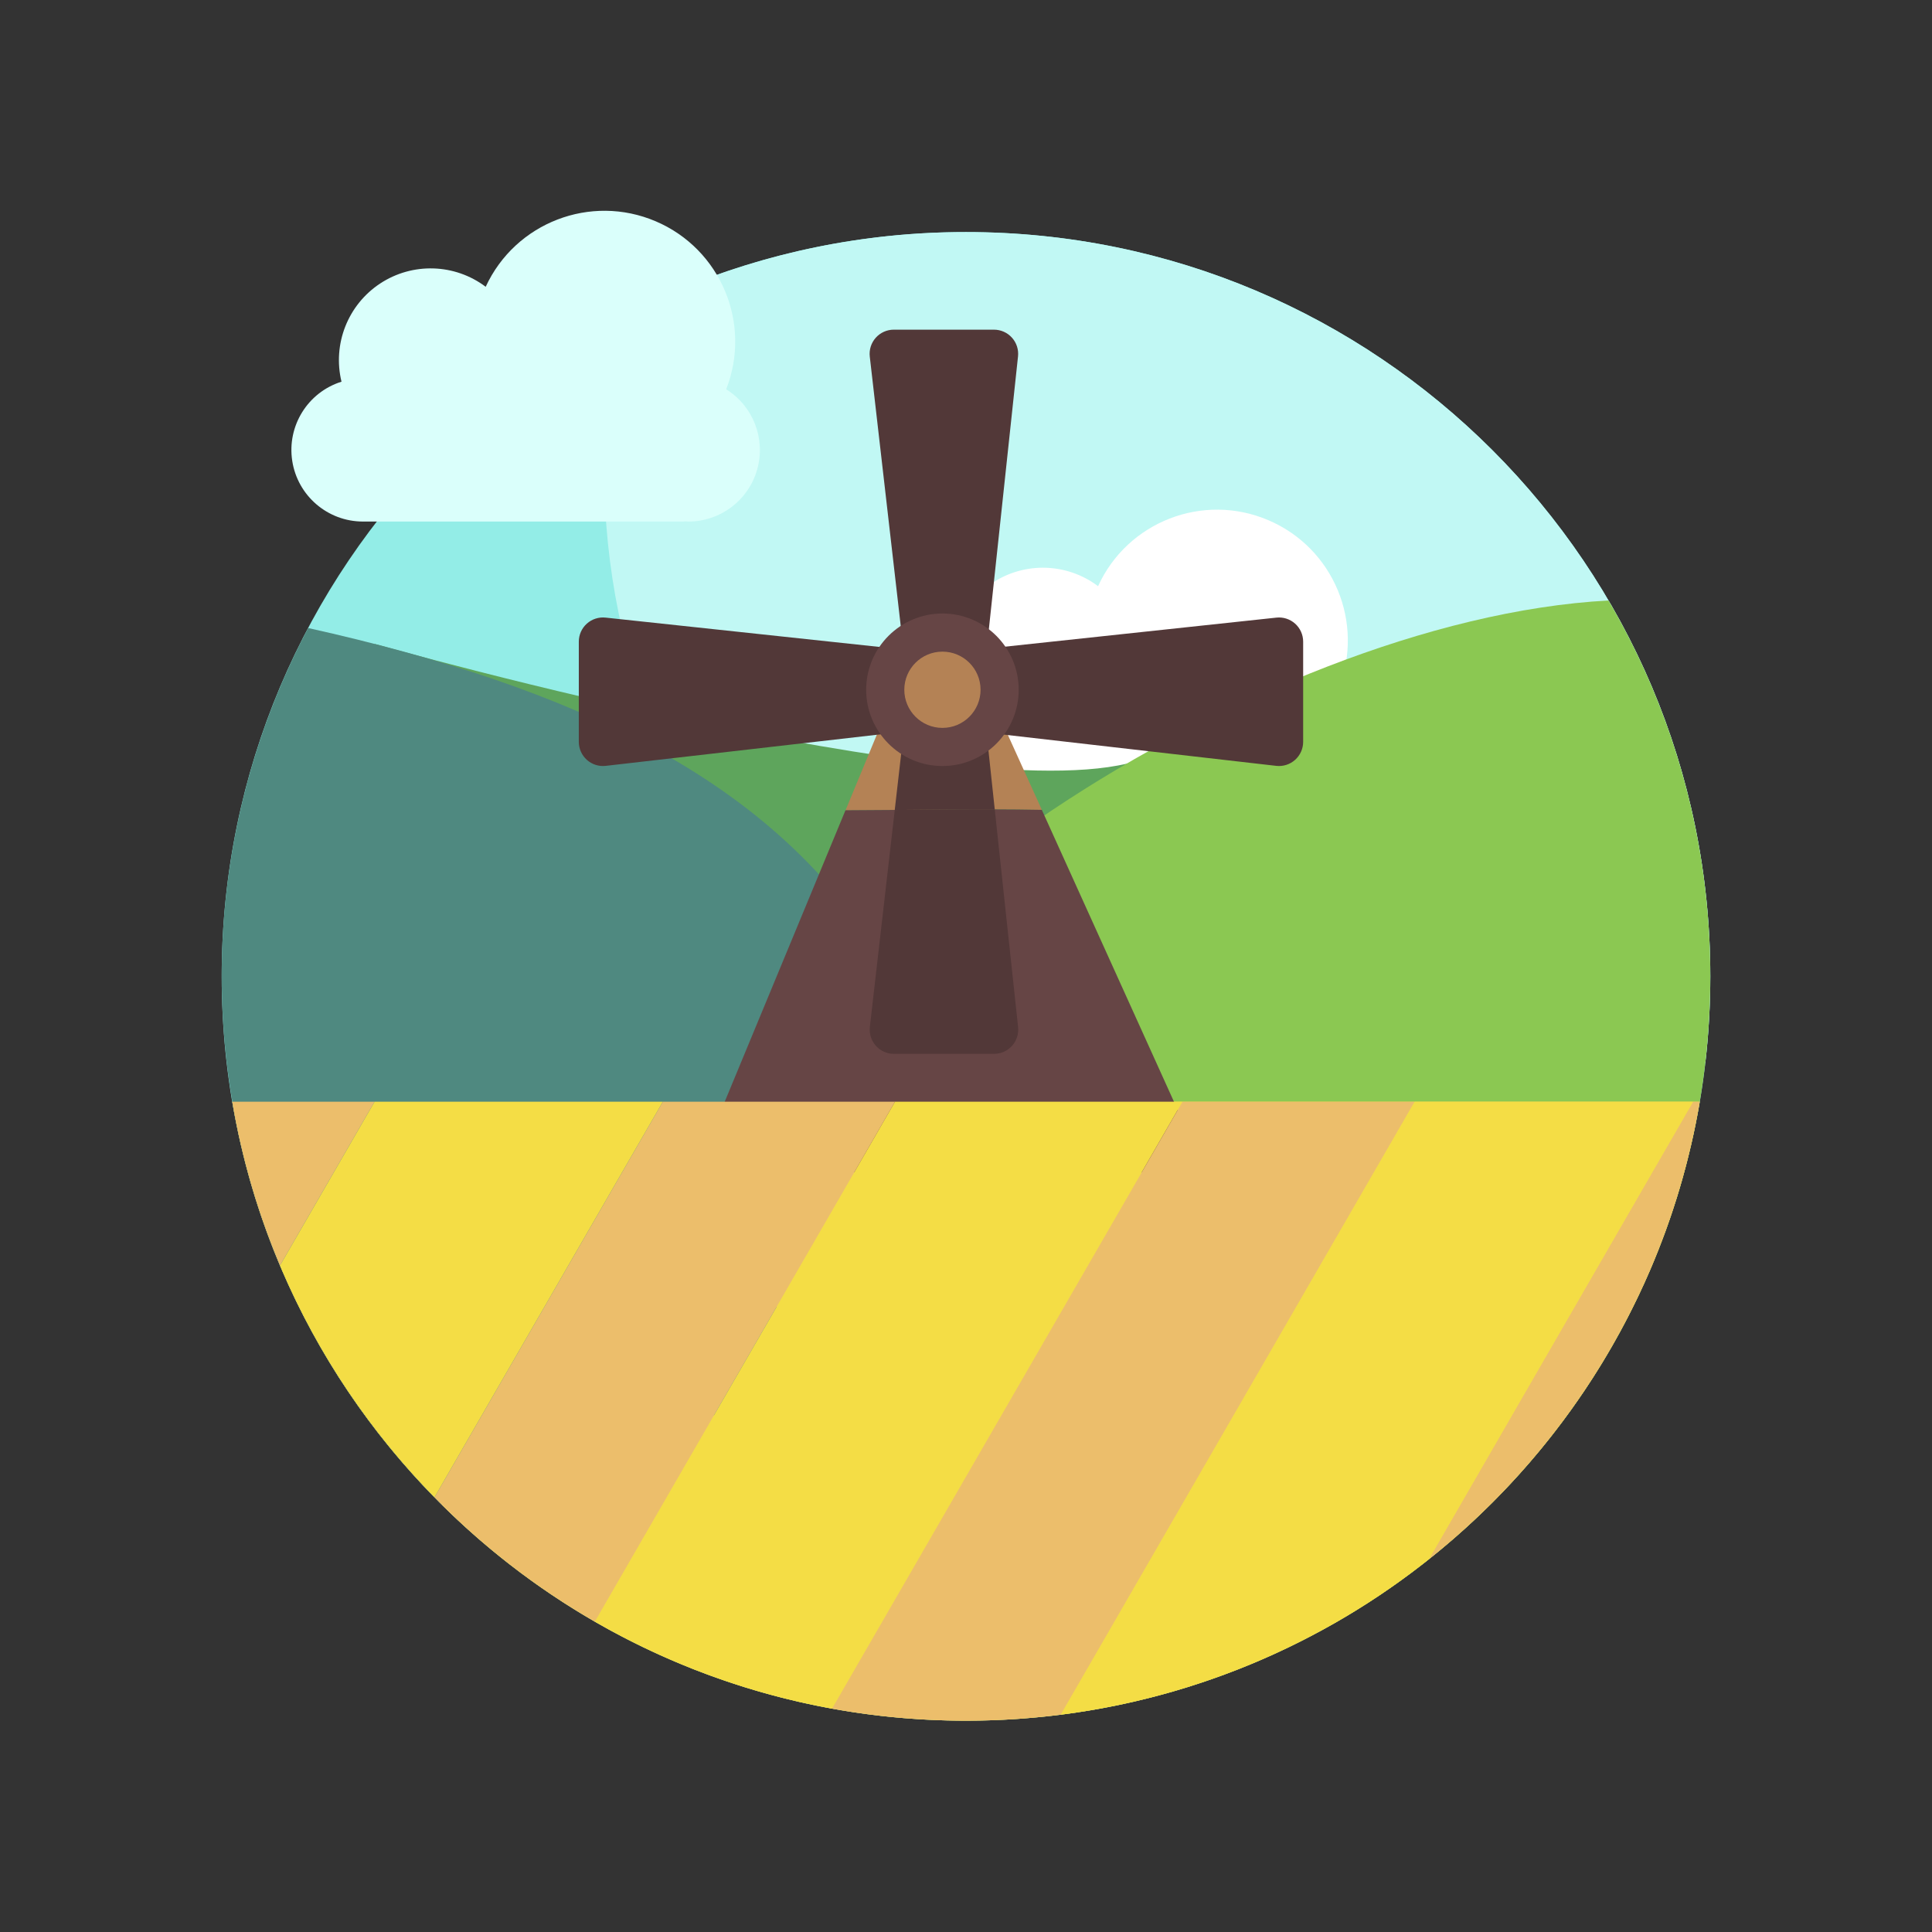
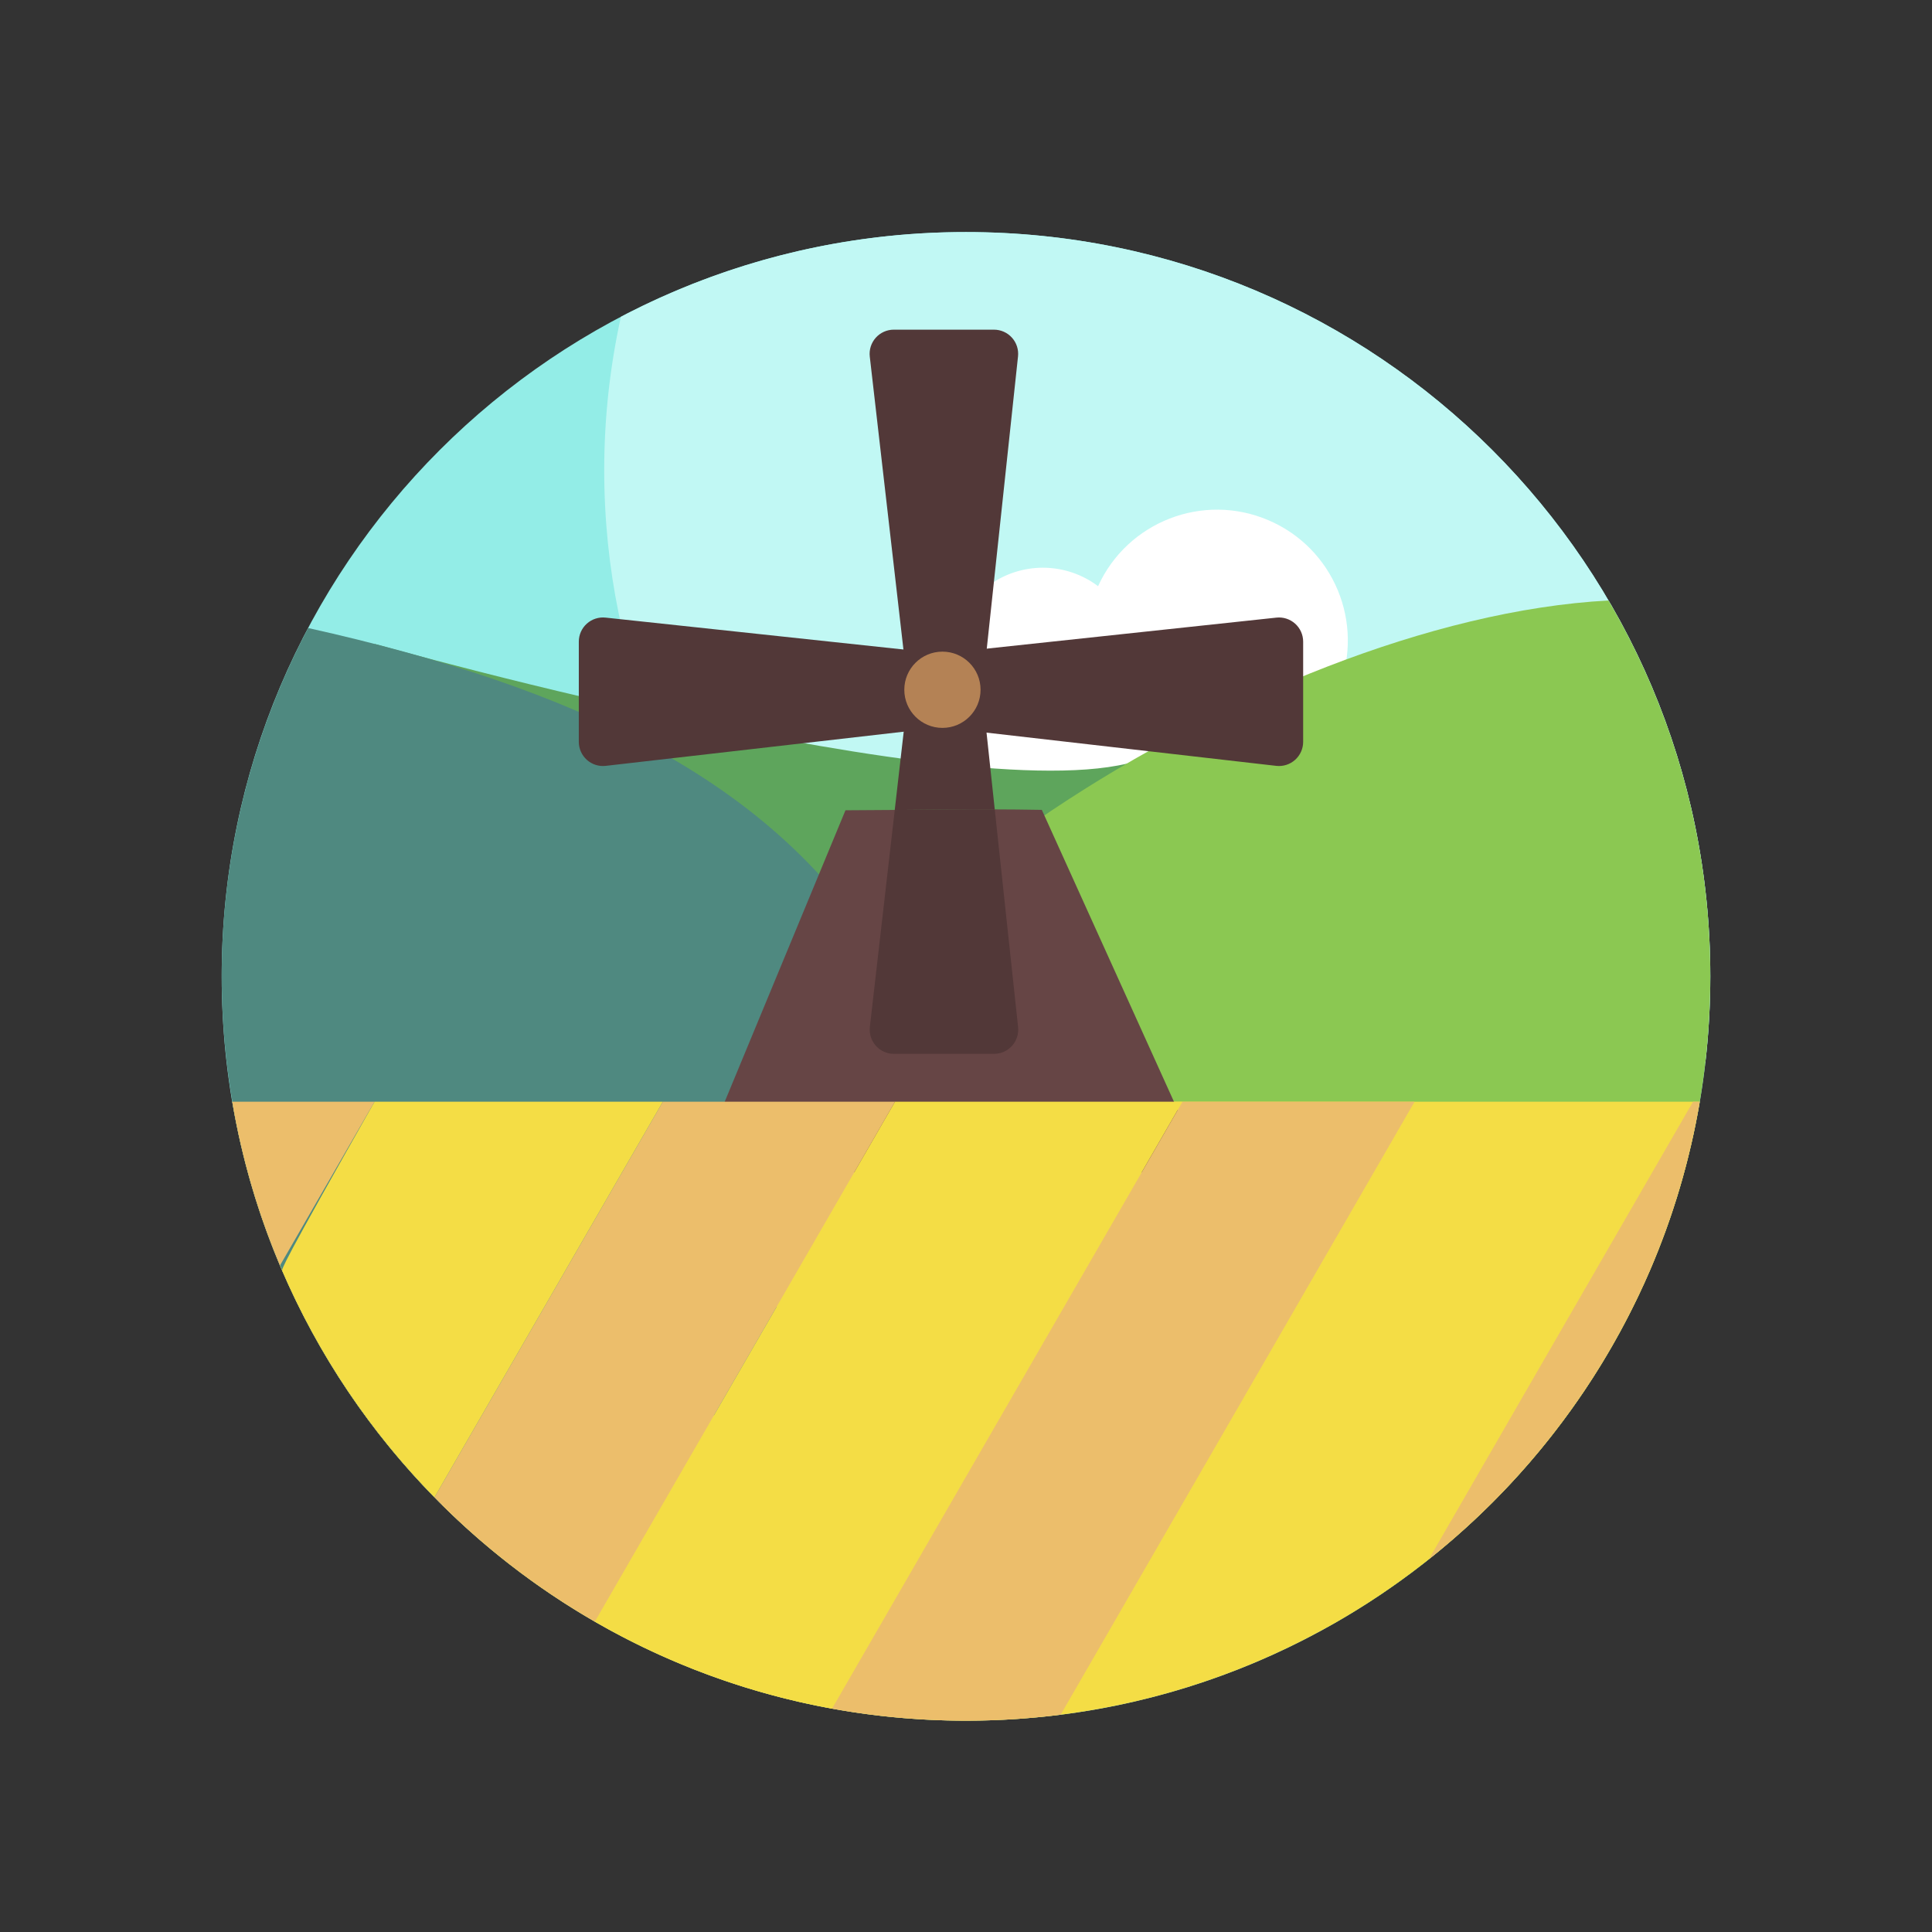
<svg xmlns="http://www.w3.org/2000/svg" height="1024" node-id="1" sillyvg="true" template-height="1024" template-width="1024" version="1.1" viewBox="0 0 1024 1024" width="1024">
  <rect x="0" y="0" width="1024" height="1024" fill="#333333" stroke="none" />
  <defs node-id="30" />
  <path d="M 512.00 123.00 C 294.12 123.00 117.50 299.62 117.50 517.50 C 117.50 735.38 294.12 912.00 512.00 912.00 C 729.88 912.00 906.50 735.38 906.50 517.50 C 906.50 299.62 729.88 123.00 512.00 123.00 Z M 439.47 429.48 C 494.70 429.48 547.95 427.48 603.18 431.48 C 548.00 427.50 494.70 429.48 439.47 429.48 Z" fill="#93ede7" fill-rule="nonzero" node-id="32" stroke="none" target-height="789" target-width="789" target-x="117.5" target-y="123" />
  <path d="M 512.00 123.00 C 448.29 122.91 385.51 138.32 329.09 167.91 C 323.21 194.62 320.24 221.88 320.25 249.23 C 320.25 457.05 488.73 625.53 696.55 625.53 C 770.26 625.64 842.37 604.00 903.84 563.31 C 905.61 548.10 906.49 532.81 906.50 517.50 C 906.50 299.62 729.88 123.00 512.00 123.00 Z M 439.47 429.48 C 494.70 429.48 547.95 427.48 603.18 431.48 C 548.00 427.50 494.70 429.48 439.47 429.48 Z" fill="#c1f8f4" fill-rule="nonzero" node-id="34" stroke="none" target-height="502.73" target-width="586.26" target-x="320.24" target-y="122.91" />
  <path d="M 709.49 365.00 C 723.35 330.05 706.81 290.42 672.22 275.69 C 637.63 260.95 597.60 276.48 582.00 310.69 C 565.60 298.33 543.20 297.61 526.05 308.90 C 508.89 320.19 500.69 341.05 505.56 361.00 C 487.68 366.61 476.57 384.43 479.42 402.96 C 482.26 421.48 498.20 435.15 516.94 435.14 L 686.48 435.14 C 686.99 435.12 687.50 435.07 688.00 435.00 C 688.49 435.00 689.00 435.08 689.47 435.08 C 706.38 435.06 721.24 423.85 725.89 407.58 C 730.53 391.32 723.84 373.95 709.49 365.00 Z" fill="#ffffff" fill-rule="nonzero" node-id="36" stroke="none" target-height="174.2" target-width="253.96" target-x="476.57" target-y="260.95" />
  <path d="M 198.52 341.28 C 198.52 341.28 545.00 439.09 613.38 398.68 L 613.38 501.79 L 277.38 525.19 Z" fill="#5ea55c" fill-rule="nonzero" node-id="38" stroke="none" target-height="183.91" target-width="414.86" target-x="198.52" target-y="341.28" />
  <path d="M 852.54 318.27 C 758.67 323.34 647.04 369.67 557.69 429.38 C 572.76 429.73 587.90 430.38 603.18 431.45 C 587.90 430.36 572.76 429.73 557.69 429.38 C 522.62 452.81 490.98 478.31 465.20 504.19 C 422.82 546.71 396.26 590.24 396.26 627.31 C 396.26 660.04 407.48 691.31 427.31 719.83 C 477.84 792.52 584.31 847.27 703.48 862.46 C 824.56 795.11 906.48 665.88 906.48 517.46 C 906.58 447.44 887.96 378.67 852.54 318.27 Z" fill="#8bc852" fill-rule="nonzero" node-id="40" stroke="none" target-height="544.19" target-width="510.32" target-x="396.26" target-y="318.27" />
  <path d="M 123.10 583.92 C 128.33 614.77 137.23 644.89 149.62 673.62 C 210.11 813.84 349.58 912.00 512.00 912.00 C 674.42 912.00 813.89 813.84 874.38 673.62 C 886.77 644.89 895.67 614.77 900.90 583.92 Z" fill="#f4dd45" fill-rule="nonzero" node-id="42" stroke="none" target-height="328.08" target-width="777.8" target-x="123.1" target-y="583.92" />
  <path d="M 874.38 673.62 C 886.77 644.89 895.67 614.77 900.90 583.92 L 897.34 583.92 L 757.34 826.41 C 808.33 785.88 848.53 733.40 874.38 673.62 Z" fill="#ecbe6b" fill-rule="nonzero" node-id="44" stroke="none" target-height="242.49" target-width="143.56" target-x="757.34" target-y="583.92" />
-   <path d="M 384.89 206.34 C 398.57 171.44 382.02 131.99 347.54 117.29 C 313.06 102.59 273.14 117.96 257.43 152.00 C 241.03 139.67 218.65 138.98 201.51 150.25 C 184.38 161.53 176.17 182.36 181.00 202.30 C 163.13 207.92 152.05 225.74 154.89 244.25 C 157.73 262.76 173.66 276.43 192.39 276.43 L 361.87 276.43 C 362.36 276.43 362.86 276.40 363.35 276.35 C 363.84 276.35 364.35 276.43 364.82 276.43 C 381.75 276.44 396.63 265.23 401.29 248.96 C 405.96 232.68 399.26 215.29 384.89 206.34 Z" fill="#dafffb" fill-rule="nonzero" node-id="46" stroke="none" target-height="173.85" target-width="253.91" target-x="152.05" target-y="102.59" />
  <path d="M 163.32 332.86 C 82.11 486.38 110.80 674.94 234.00 797.35 C 308.43 784.61 377.93 756.68 427.35 719.83 C 407.52 691.32 396.30 660.04 396.30 627.31 C 396.30 590.24 422.86 546.71 465.24 504.19 C 408.00 413.27 304.80 364.37 163.32 332.86 Z" fill="#4f8980" fill-rule="nonzero" node-id="48" stroke="none" target-height="464.49" target-width="383.13" target-x="82.11" target-y="332.86" />
  <path d="M 509.05 366.64 L 492.84 366.64 C 486.33 366.64 480.86 361.76 480.11 355.29 L 461.00 189.00 C 460.58 185.37 461.74 181.74 464.17 179.01 C 466.60 176.29 470.08 174.73 473.73 174.73 L 526.83 174.73 C 530.46 174.73 533.93 176.27 536.36 178.98 C 538.79 181.68 539.96 185.29 539.57 188.90 L 521.79 355.19 C 521.09 361.70 515.60 366.64 509.05 366.64 Z" fill="#523838" fill-rule="nonzero" node-id="50" stroke="none" target-height="191.91" target-width="79.38" target-x="460.58" target-y="174.73" />
-   <path d="M 552.21 429.25 L 531.00 382.49 L 467.60 382.49 L 448.14 429.49 C 483.20 429.34 517.56 428.59 552.21 429.25 Z" fill="#b48255" fill-rule="nonzero" node-id="52" stroke="none" target-height="47" target-width="104.07" target-x="448.14" target-y="382.49" />
  <path d="M 639.19 621.39 L 552.19 429.25 C 517.54 428.59 483.19 429.34 448.12 429.46 L 368.60 621.39 Z" fill="#664545" fill-rule="nonzero" node-id="54" stroke="none" target-height="192.8" target-width="270.59" target-x="368.6" target-y="428.59" />
  <path d="M 527.24 429.00 C 509.60 428.95 491.97 429.13 474.24 429.29 L 461.04 544.29 C 460.63 547.92 461.78 551.55 464.21 554.27 C 466.64 557.00 470.12 558.56 473.77 558.56 L 526.87 558.56 C 530.50 558.56 533.97 557.02 536.40 554.31 C 538.83 551.61 540.00 548.00 539.61 544.39 Z" fill="#523838" fill-rule="nonzero" node-id="56" stroke="none" target-height="129.61" target-width="79.37" target-x="460.63" target-y="428.95" />
  <path d="M 527.24 429.00 L 521.79 378.09 C 521.09 371.58 515.60 366.64 509.05 366.64 L 492.84 366.64 C 486.33 366.64 480.85 371.53 480.11 378.00 L 474.23 429.30 C 492.00 429.13 509.60 429.00 527.24 429.00 Z" fill="#523838" fill-rule="nonzero" node-id="58" stroke="none" target-height="62.66" target-width="53.01" target-x="474.23" target-y="366.64" />
  <path d="M 498.74 357.90 L 498.74 374.11 C 498.74 380.62 493.86 386.09 487.39 386.84 L 321.05 405.92 C 317.42 406.34 313.79 405.18 311.06 402.75 C 308.34 400.32 306.78 396.84 306.78 393.19 L 306.78 340.09 C 306.78 336.45 308.33 332.97 311.04 330.54 C 313.76 328.11 317.38 326.95 321.00 327.35 L 487.34 345.16 C 493.83 345.88 498.74 351.37 498.74 357.90 Z" fill="#523838" fill-rule="nonzero" node-id="60" stroke="none" target-height="79.39" target-width="191.96" target-x="306.78" target-y="326.95" />
  <path d="M 498.74 357.90 L 498.74 374.11 C 498.74 380.62 503.62 386.09 510.09 386.84 L 676.43 405.92 C 680.06 406.34 683.69 405.18 686.42 402.75 C 689.14 400.32 690.70 396.84 690.70 393.19 L 690.70 340.09 C 690.70 336.46 689.16 332.99 686.45 330.56 C 683.75 328.13 680.14 326.96 676.53 327.35 L 510.19 345.16 C 503.68 345.86 498.74 351.35 498.74 357.90 Z" fill="#523838" fill-rule="nonzero" node-id="62" stroke="none" target-height="79.38" target-width="191.96" target-x="498.74" target-y="326.96" />
-   <path d="M 749.79 583.92 L 562.21 908.82 C 633.58 899.75 701.08 871.25 757.34 826.41 L 897.34 583.92 Z" fill="#f4dd45" fill-rule="nonzero" node-id="64" stroke="none" target-height="324.9" target-width="335.13" target-x="562.21" target-y="583.92" />
  <path d="M 474.37 583.92 L 315.27 859.50 C 354.22 881.97 396.75 897.58 441.00 905.62 L 626.73 583.92 Z" fill="#f4dd45" fill-rule="nonzero" node-id="66" stroke="none" target-height="321.7" target-width="311.46" target-x="315.27" target-y="583.92" />
-   <path d="M 198.52 583.92 L 148.42 670.70 C 148.82 671.70 149.21 672.65 149.62 673.62 C 168.90 718.24 196.24 758.92 230.28 793.62 L 351.34 583.92 Z" fill="#f4dd45" fill-rule="nonzero" node-id="68" stroke="none" target-height="209.7" target-width="202.92" target-x="148.42" target-y="583.92" />
+   <path d="M 198.52 583.92 C 148.82 671.70 149.21 672.65 149.62 673.62 C 168.90 718.24 196.24 758.92 230.28 793.62 L 351.34 583.92 Z" fill="#f4dd45" fill-rule="nonzero" node-id="68" stroke="none" target-height="209.7" target-width="202.92" target-x="148.42" target-y="583.92" />
  <path d="M 123.10 583.92 C 128.15 613.73 136.65 642.85 148.42 670.70 L 198.52 583.92 Z" fill="#ecbe6b" fill-rule="nonzero" node-id="70" stroke="none" target-height="86.78" target-width="75.42" target-x="123.1" target-y="583.92" />
  <path d="M 351.34 583.92 L 230.28 793.61 C 255.48 819.34 284.08 841.51 315.28 859.50 L 474.38 583.92 Z" fill="#ecbe6b" fill-rule="nonzero" node-id="72" stroke="none" target-height="275.58" target-width="244.1" target-x="230.28" target-y="583.92" />
  <path d="M 626.76 583.92 L 441.00 905.62 C 480.99 912.87 521.86 913.95 562.18 908.82 L 749.76 583.92 Z" fill="#ecbe6b" fill-rule="nonzero" node-id="74" stroke="none" target-height="330.03" target-width="308.76" target-x="441" target-y="583.92" />
-   <path d="M 539.93 365.59 C 539.93 387.91 521.83 406.01 499.51 406.01 C 477.19 406.01 459.09 387.91 459.09 365.59 C 459.09 343.27 477.19 325.17 499.51 325.17 C 521.83 325.17 539.93 343.27 539.93 365.59 Z" fill="#664545" fill-rule="nonzero" node-id="76" stroke="none" target-height="80.84" target-width="80.84" target-x="459.09" target-y="325.17" />
  <path d="M 519.72 365.59 C 519.72 376.75 510.67 385.80 499.51 385.80 C 488.35 385.80 479.30 376.75 479.30 365.59 C 479.30 354.43 488.35 345.38 499.51 345.38 C 510.67 345.38 519.72 354.43 519.72 365.59 Z" fill="#b48255" fill-rule="nonzero" node-id="78" stroke="none" target-height="40.42" target-width="40.42" target-x="479.3" target-y="345.38" />
</svg>